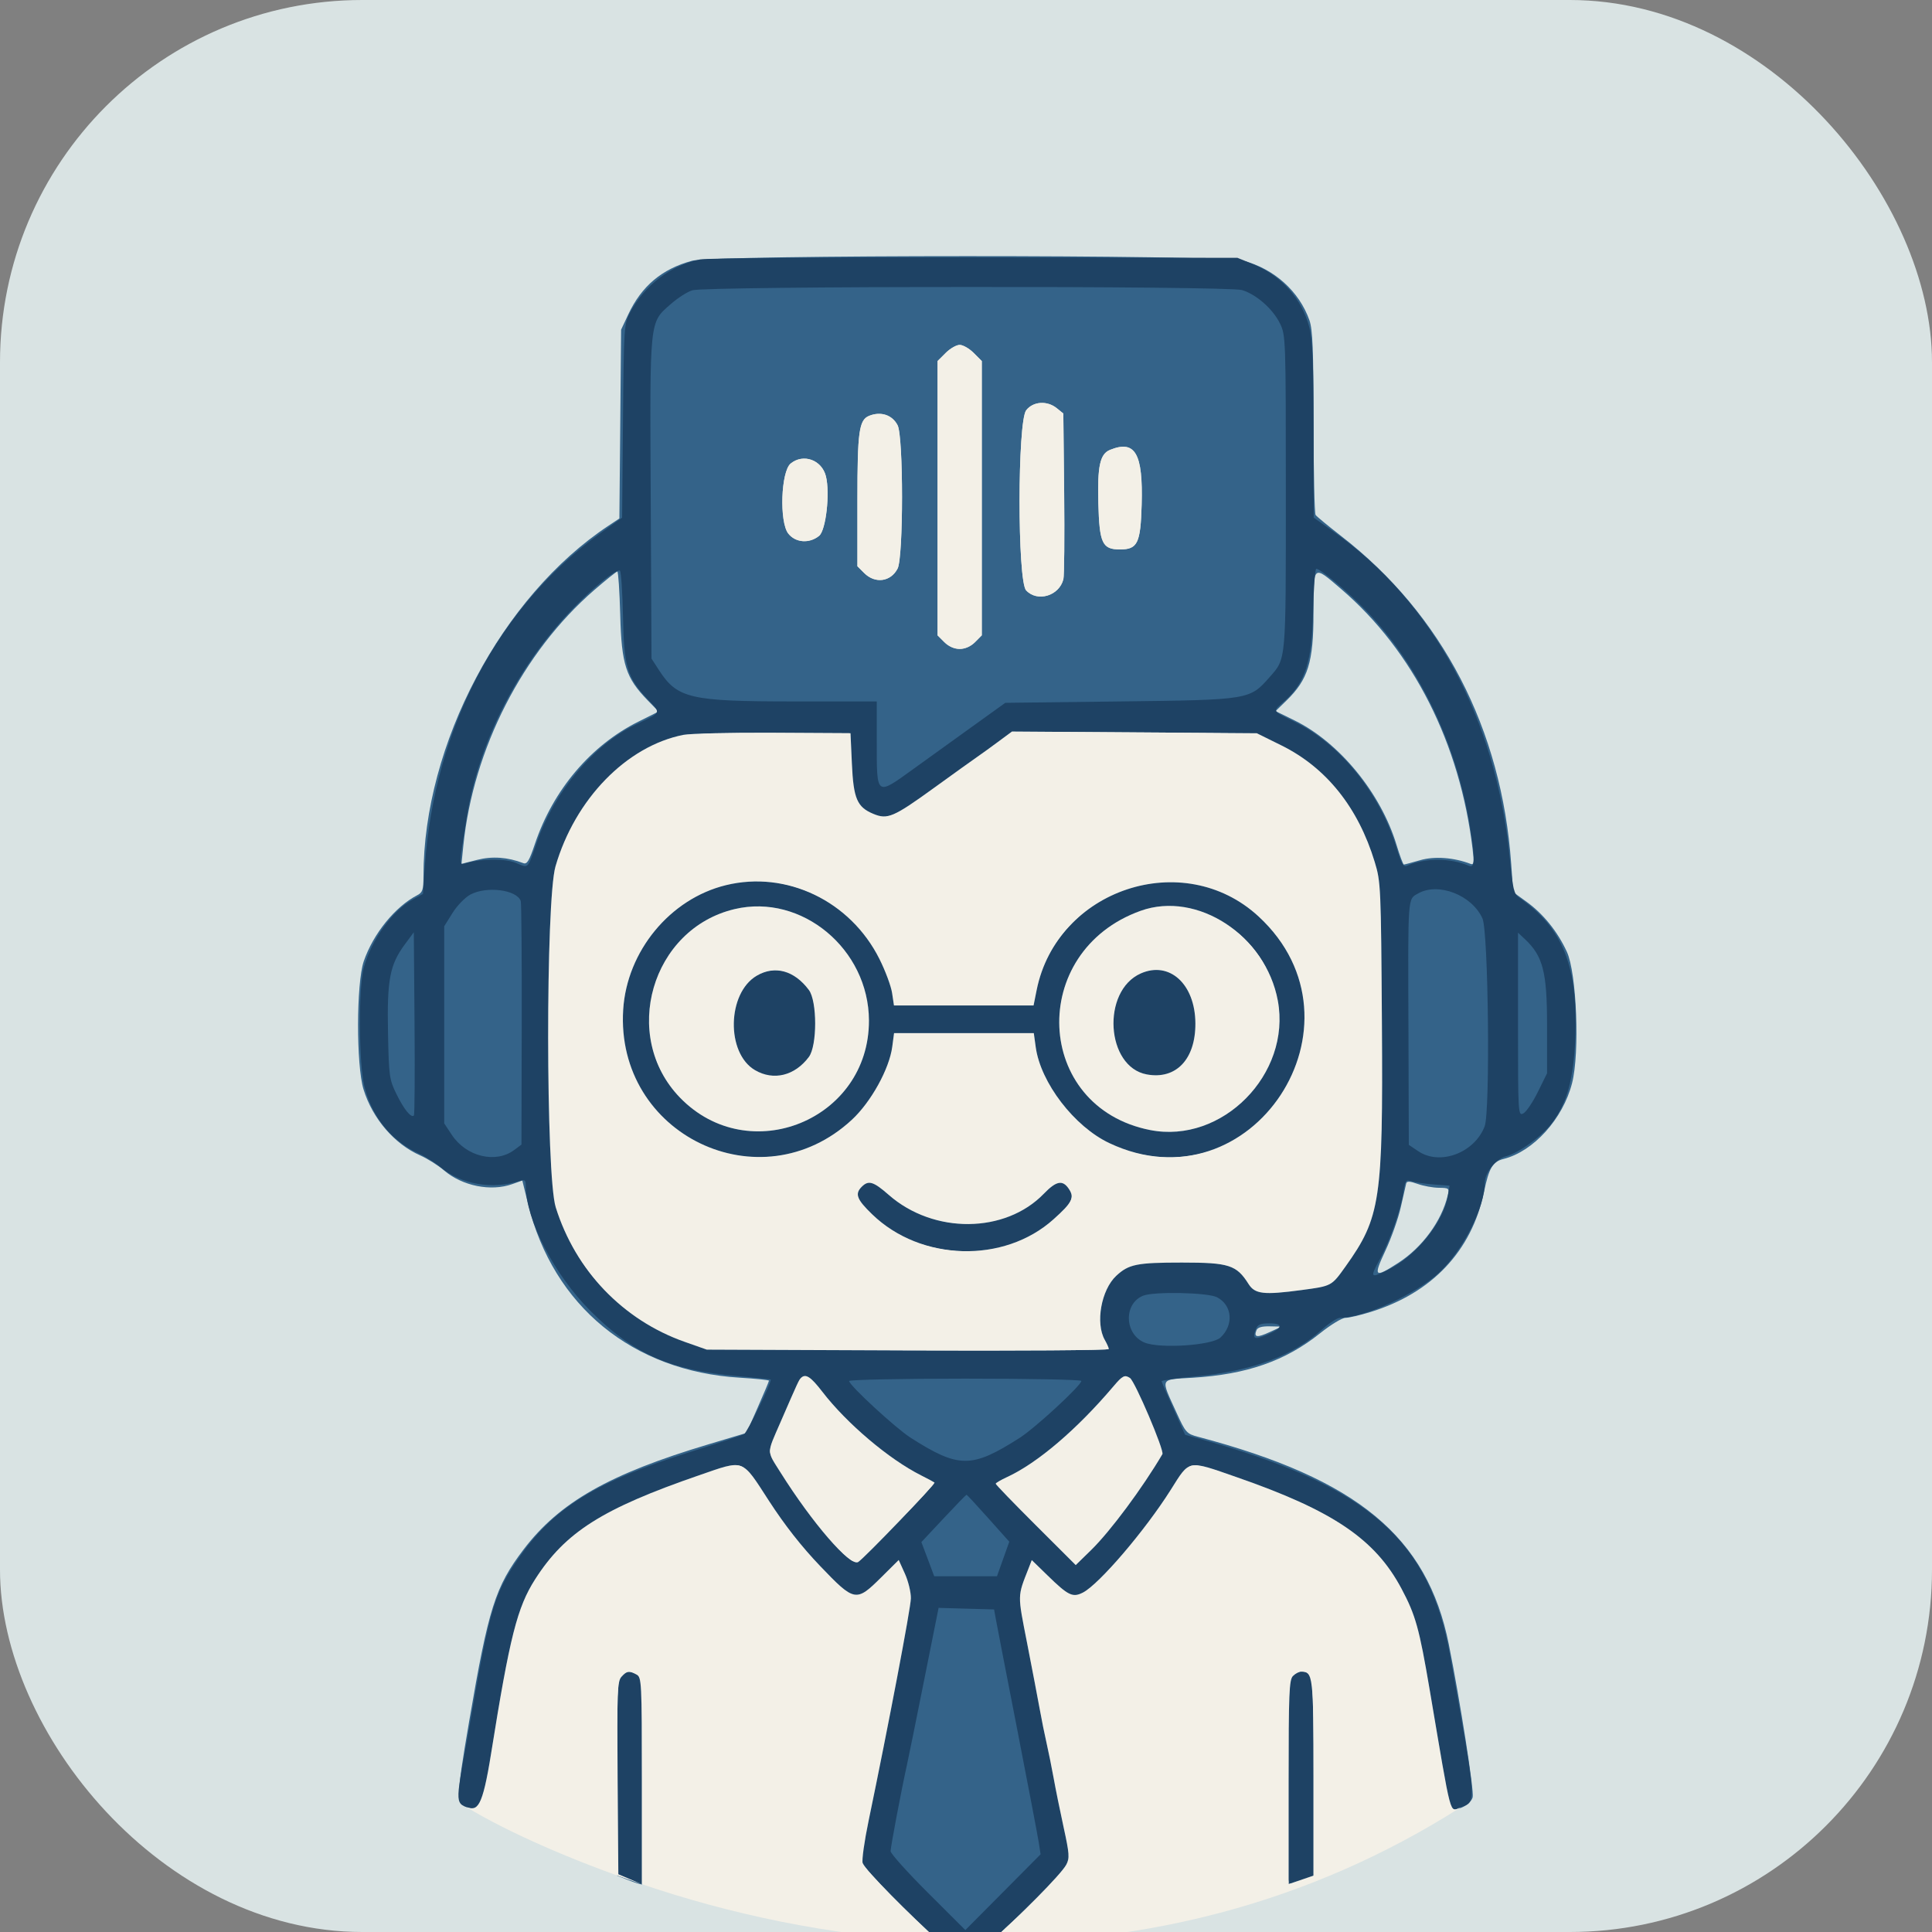
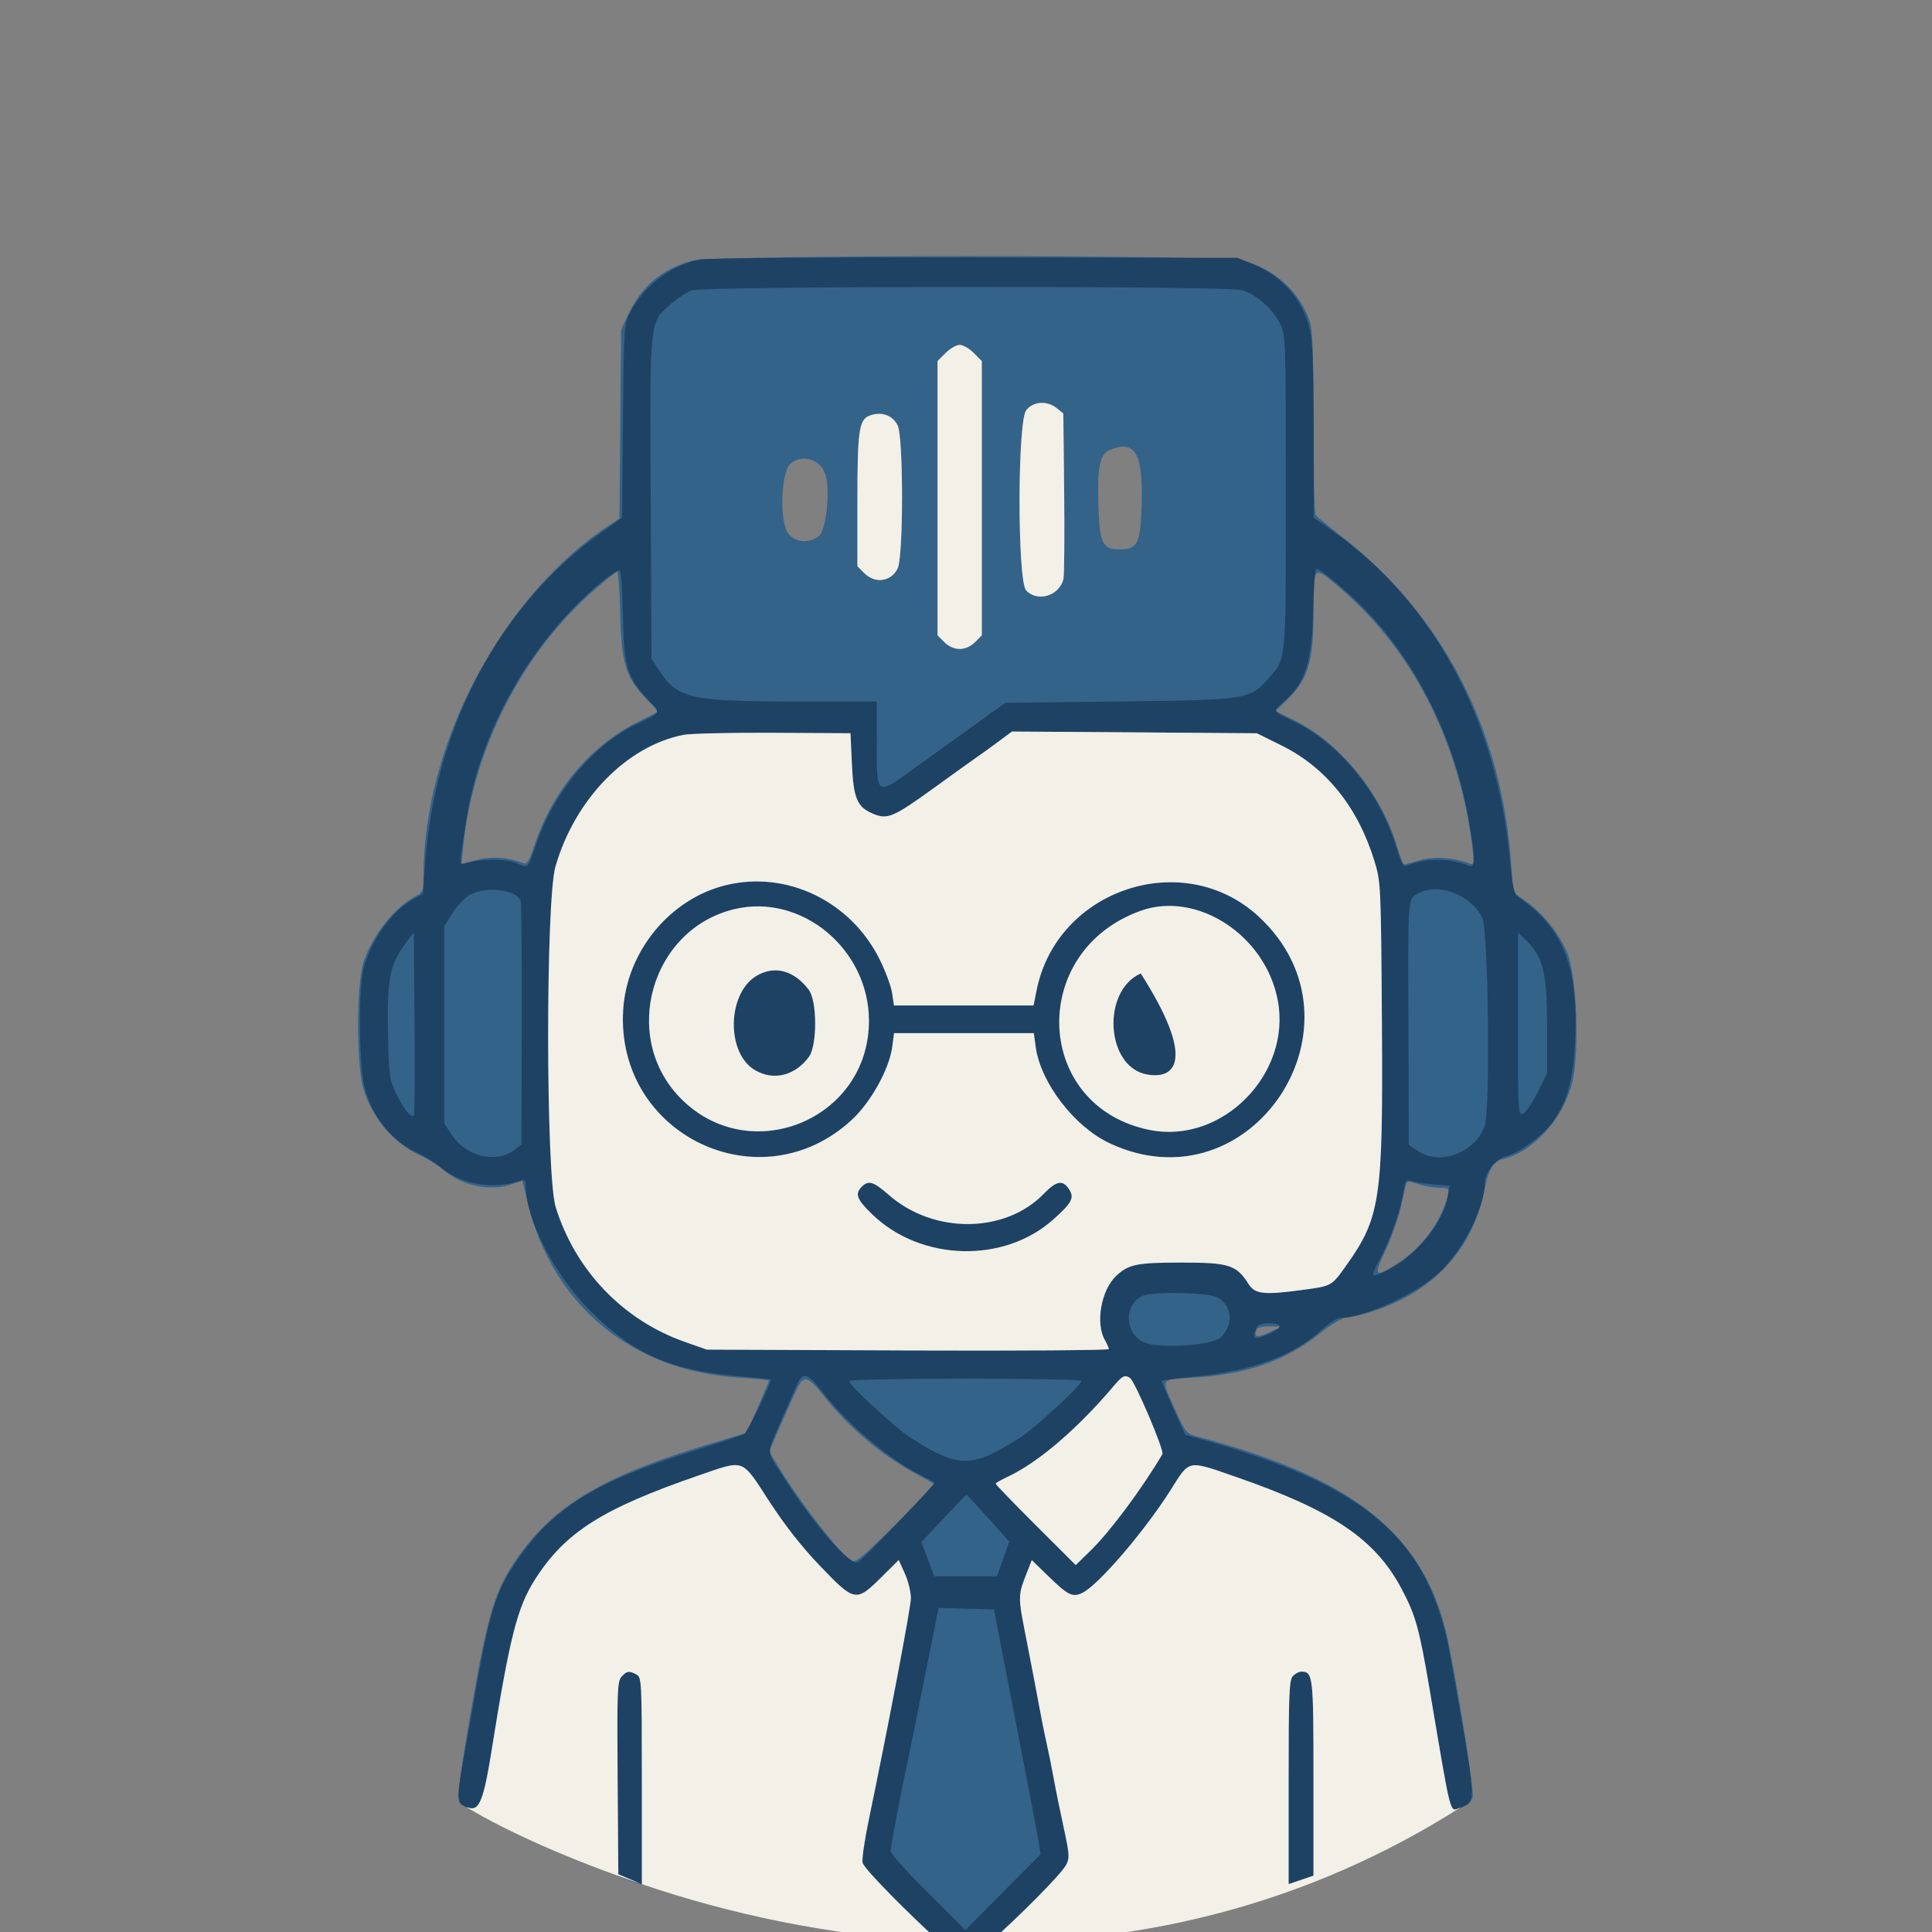
<svg xmlns="http://www.w3.org/2000/svg" width="64" height="64" viewBox="0 0 64 64" fill="none">
  <rect x="0" y="0" width="64" height="64" fill="#808080" stroke="none" />
  <g clip-path="url(#clip0_663_13173)">
-     <rect width="64" height="64" rx="12" fill="#D9E3E3" />
    <path fill-rule="evenodd" clip-rule="evenodd" d="M22.927 8.638C21.931 8.906 21.253 9.475 20.813 10.414L20.575 10.921L20.518 17.176L20.161 17.413C16.622 19.755 14.028 24.663 14.028 29.019C14.028 29.475 14 29.563 13.822 29.655C13.088 30.036 12.364 30.93 12.05 31.843C11.802 32.564 11.797 35.294 12.043 36.089C12.341 37.055 13.065 37.898 13.921 38.275C14.156 38.378 14.512 38.602 14.711 38.772C15.317 39.289 16.262 39.478 16.97 39.225L17.302 39.106L17.496 39.893C18.329 43.267 20.956 45.421 24.506 45.638C25.038 45.67 25.473 45.715 25.473 45.737C25.473 45.759 25.306 46.158 25.101 46.623L24.729 47.468L23.476 47.843C20.182 48.827 18.533 49.765 17.344 51.329C16.406 52.563 16.182 53.271 15.542 57.018C15.089 59.673 15.093 59.78 15.639 59.917C15.98 60.003 15.997 59.959 16.266 58.305C16.693 55.685 17.034 53.958 17.229 53.439C17.913 51.609 19.298 50.373 21.719 49.431C22.916 48.966 24.298 48.508 24.506 48.508C24.572 48.508 25.018 49.095 25.497 49.813C26.05 50.643 26.679 51.444 27.224 52.012C28.295 53.126 28.359 53.136 29.19 52.338C29.513 52.028 29.791 51.791 29.807 51.812C29.91 51.946 30.143 52.723 30.143 52.933C30.143 53.16 29.497 56.522 28.763 60.122C28.615 60.844 28.495 61.521 28.495 61.626C28.495 61.835 31.512 64.68 31.837 64.806C32.164 64.933 32.203 64.806 33.898 63.34C35.012 62.222 35.453 61.718 35.453 61.567C35.453 61.451 35.25 60.35 35.002 59.12C33.785 53.096 33.769 53.001 33.933 52.492C34.171 51.749 34.169 51.75 34.791 52.354C35.601 53.142 35.647 53.132 36.827 51.912C37.502 51.213 38.02 50.561 38.566 49.718C39.026 49.009 39.406 48.515 39.494 48.512C39.693 48.506 41.807 49.235 42.767 49.641C44.58 50.408 45.736 51.374 46.417 52.689C46.947 53.713 47 53.947 47.809 58.792C47.9 59.338 48.018 59.828 48.072 59.882C48.223 60.032 48.721 59.789 48.785 59.534C48.836 59.334 48.369 56.347 47.994 54.473C47.282 50.908 44.966 48.991 39.684 47.595C39.309 47.496 39.274 47.457 38.971 46.792C38.439 45.624 38.401 45.707 39.498 45.64C41.301 45.531 42.583 45.084 43.733 44.163C44.082 43.883 44.459 43.655 44.57 43.655C44.682 43.655 45.056 43.568 45.401 43.461C47.434 42.834 48.75 41.443 49.158 39.489C49.325 38.686 49.445 38.483 49.806 38.392C50.799 38.143 51.773 37.066 52.077 35.88C52.335 34.873 52.23 32.239 51.905 31.53C51.595 30.856 51.119 30.267 50.557 29.864L50.127 29.554L50.06 28.616C49.745 24.145 47.778 20.353 44.426 17.756C43.998 17.424 43.618 17.11 43.581 17.059C43.544 17.007 43.513 15.62 43.512 13.977C43.511 11.596 43.484 10.914 43.377 10.611C43.038 9.649 42.205 8.901 41.18 8.636C40.392 8.433 23.683 8.434 22.927 8.638ZM31.326 11.693L31.058 11.96V21.047L31.283 21.272C31.425 21.414 31.613 21.497 31.791 21.497C31.969 21.497 32.157 21.414 32.299 21.272L32.523 21.047V11.96L32.256 11.693C32.109 11.545 31.899 11.425 31.791 11.425C31.683 11.425 31.473 11.545 31.326 11.693ZM33.995 13.589C33.702 13.961 33.7 19.243 33.992 19.557C34.364 19.956 35.088 19.74 35.226 19.187C35.255 19.073 35.266 17.791 35.252 16.338L35.224 13.698L35.008 13.523C34.688 13.264 34.227 13.294 33.995 13.589ZM28.791 13.775C28.457 13.91 28.403 14.294 28.403 16.552V18.758L28.628 18.983C28.989 19.344 29.507 19.275 29.734 18.835C29.93 18.457 29.93 14.464 29.734 14.087C29.557 13.744 29.179 13.619 28.791 13.775ZM36.773 14.902C36.439 15.037 36.351 15.435 36.384 16.672C36.42 18 36.514 18.201 37.102 18.201C37.684 18.201 37.783 17.995 37.819 16.718C37.867 15.017 37.606 14.565 36.773 14.902ZM26.193 15.354C25.869 15.616 25.812 17.292 26.113 17.675C26.353 17.98 26.809 18.014 27.134 17.751C27.36 17.568 27.5 16.337 27.359 15.775C27.223 15.235 26.613 15.014 26.193 15.354ZM19.679 19.551C17.319 21.596 15.674 24.809 15.349 28.009L15.287 28.616L15.808 28.484C16.307 28.357 16.816 28.393 17.337 28.593C17.458 28.639 17.533 28.513 17.722 27.951C18.322 26.166 19.574 24.689 21.151 23.904L21.818 23.571L21.454 23.198C20.732 22.456 20.589 22.014 20.546 20.375C20.524 19.582 20.481 18.933 20.45 18.933C20.418 18.933 20.071 19.212 19.679 19.551ZM43.511 20.329C43.511 21.933 43.33 22.512 42.615 23.207L42.255 23.557L42.883 23.865C44.364 24.591 45.738 26.266 46.258 27.977C46.368 28.341 46.479 28.639 46.504 28.639C46.529 28.639 46.772 28.574 47.045 28.495C47.519 28.357 48.159 28.404 48.717 28.618C48.823 28.659 48.835 28.573 48.782 28.127C48.366 24.633 46.813 21.559 44.433 19.517C43.483 18.701 43.511 18.677 43.511 20.329ZM22.664 24.381C20.56 24.839 18.752 26.854 18.345 29.196C18.175 30.172 18.202 38.792 18.377 39.626C18.881 42.019 20.65 43.83 23.184 44.548C23.66 44.683 36.644 44.853 36.644 44.725C36.644 44.703 36.582 44.51 36.506 44.296C36.105 43.158 36.642 42.102 37.765 41.82C38.036 41.752 38.645 41.724 39.379 41.747C40.667 41.787 41.18 41.98 41.423 42.514C41.54 42.77 42.516 42.833 43.521 42.649C44.289 42.508 45.008 41.522 45.493 39.947C45.787 38.993 45.749 29.419 45.448 28.456C44.782 26.323 43.227 24.74 41.405 24.339C41.172 24.288 39.384 24.247 37.285 24.246L33.576 24.244L31.671 25.627C29.61 27.122 29.346 27.243 28.785 26.953C28.303 26.703 28.129 26.228 28.129 25.163V24.244L25.679 24.251C23.996 24.256 23.053 24.297 22.664 24.381ZM23.842 29.326C20.587 30.239 19.503 34.588 21.926 37.012C22.85 37.935 23.827 38.344 25.112 38.344C27.452 38.344 29.138 36.903 29.637 34.474L29.689 34.221L34.201 34.27L34.318 34.841C35.093 38.645 40.245 39.617 42.454 36.376C44.824 32.899 41.617 28.244 37.59 29.316C36.003 29.739 34.548 31.295 34.282 32.856L34.212 33.263H29.644L29.575 32.856C29.151 30.373 26.321 28.63 23.842 29.326ZM23.968 30.292C22.976 30.642 22.302 31.269 21.828 32.281C21.46 33.064 21.464 34.579 21.835 35.334C23.155 38.022 26.907 38.134 28.292 35.528C29.841 32.612 27.031 29.208 23.968 30.292ZM37.88 30.185C36.1 30.654 34.862 32.583 35.178 34.394C35.686 37.311 39.171 38.439 41.251 36.359C42.691 34.919 42.648 32.334 41.162 31.026C40.302 30.27 38.911 29.913 37.88 30.185ZM25.015 32.317C24.069 32.951 24.033 34.783 24.953 35.455C25.311 35.715 26.096 35.715 26.445 35.455C27.294 34.821 27.306 32.978 26.464 32.363C26.075 32.078 25.403 32.057 25.015 32.317ZM37.68 32.252C36.209 32.892 36.758 35.81 38.321 35.664C39.203 35.582 39.619 35.017 39.619 33.904C39.619 32.523 38.753 31.785 37.68 32.252ZM28.607 39.219C28.168 39.526 28.449 40.012 29.487 40.74C30.316 41.323 31.836 41.599 33.003 41.38C34.532 41.092 36.034 39.704 35.341 39.219C35.056 39.019 35.039 39.025 34.509 39.523C33.088 40.858 30.969 40.868 29.474 39.547C28.877 39.02 28.887 39.023 28.607 39.219ZM46.583 39.2C46.568 39.258 46.487 39.611 46.404 39.983C46.321 40.356 46.092 41.005 45.895 41.425C45.483 42.305 45.527 42.348 46.317 41.837C47.116 41.321 47.756 40.449 47.957 39.603C48.014 39.362 48.002 39.351 47.664 39.347C47.469 39.345 47.153 39.287 46.961 39.219C46.704 39.127 46.604 39.122 46.583 39.2ZM41.62 44.071C41.53 44.305 41.643 44.319 42.06 44.127L42.458 43.945L42.066 43.937C41.792 43.932 41.657 43.972 41.62 44.071ZM26.422 45.967C26.338 46.131 26.09 46.673 25.873 47.173L25.479 48.081L25.802 48.612C26.518 49.791 27.868 51.524 28.216 51.71C28.341 51.777 28.623 51.54 29.677 50.484L30.984 49.175L30.306 48.802C29.168 48.178 28.144 47.309 27.289 46.242C26.767 45.59 26.639 45.549 26.422 45.967ZM36.657 46.247C35.803 47.321 34.59 48.34 33.531 48.872C33.304 48.986 33.103 49.094 33.083 49.112C33.006 49.181 35.484 51.712 35.628 51.712C35.994 51.712 38.486 48.504 38.47 48.055C38.467 47.977 38.246 47.418 37.98 46.814C37.38 45.451 37.313 45.423 36.657 46.247ZM20.547 55.485C20.466 55.566 20.438 56.443 20.438 58.862V62.131L20.806 62.278C21.008 62.359 21.214 62.425 21.263 62.425C21.431 62.425 21.38 55.82 21.211 55.578C21.056 55.357 20.722 55.31 20.547 55.485ZM42.738 55.578C42.615 55.754 42.595 56.245 42.595 59.103C42.595 62.781 42.554 62.56 43.193 62.292L43.511 62.16V58.877C43.511 56.446 43.482 55.566 43.401 55.485C43.226 55.31 42.893 55.357 42.738 55.578Z" fill="#346389" />
    <path d="M31.326 11.693L31.058 11.96V21.047L31.283 21.272C31.425 21.414 31.613 21.497 31.791 21.497C31.969 21.497 32.157 21.414 32.299 21.272L32.523 21.047V11.96L32.256 11.693C32.109 11.545 31.899 11.425 31.791 11.425C31.683 11.425 31.473 11.545 31.326 11.693Z" fill="#F3F0E7" />
    <path d="M33.995 13.589C33.702 13.961 33.7 19.243 33.992 19.557C34.364 19.956 35.088 19.74 35.226 19.187C35.255 19.073 35.266 17.791 35.252 16.338L35.224 13.698L35.008 13.523C34.688 13.264 34.227 13.294 33.995 13.589Z" fill="#F3F0E7" />
-     <path d="M36.773 14.902C36.439 15.037 36.351 15.435 36.384 16.672C36.42 18 36.514 18.201 37.102 18.201C37.684 18.201 37.783 17.995 37.819 16.718C37.867 15.017 37.606 14.565 36.773 14.902Z" fill="#F3F0E7" />
    <path d="M28.791 13.775C28.457 13.91 28.403 14.294 28.403 16.552V18.758L28.628 18.983C28.989 19.344 29.507 19.275 29.734 18.835C29.93 18.457 29.93 14.464 29.734 14.087C29.557 13.744 29.179 13.619 28.791 13.775Z" fill="#F3F0E7" />
-     <path d="M26.193 15.354C25.869 15.616 25.812 17.292 26.113 17.675C26.353 17.98 26.809 18.014 27.134 17.751C27.36 17.568 27.5 16.337 27.359 15.775C27.223 15.235 26.613 15.014 26.193 15.354Z" fill="#F3F0E7" />
    <path fill-rule="evenodd" clip-rule="evenodd" d="M23.189 8.594C22.23 8.784 21.357 9.444 20.879 10.34C20.67 10.731 20.666 10.794 20.637 13.943L20.608 17.148L19.905 17.651C16.517 20.079 14.387 24.112 14.074 28.691L14.011 29.614L13.697 29.783C12.999 30.159 12.299 31.13 12.047 32.072C11.873 32.725 11.884 35.194 12.065 35.962C12.302 36.968 12.954 37.786 13.85 38.201C14.086 38.31 14.419 38.517 14.589 38.661C15.264 39.231 16.306 39.415 17.21 39.122C17.385 39.066 17.416 39.089 17.416 39.274C17.416 40.401 18.36 42.228 19.563 43.43C20.986 44.853 22.198 45.39 24.418 45.584C25.021 45.637 25.522 45.688 25.53 45.698C25.581 45.758 24.755 47.452 24.646 47.51C24.572 47.549 23.77 47.814 22.864 48.098C19.81 49.057 18.397 49.915 17.269 51.493C16.396 52.715 16.233 53.237 15.624 56.771C15.155 59.49 15.012 59.71 15.447 59.861C15.814 59.989 15.976 59.922 16.27 58.076C16.886 54.22 17.133 53.245 17.728 52.314C18.726 50.754 19.953 49.976 23.16 48.87C24.679 48.347 24.555 48.301 25.473 49.718C25.996 50.525 26.552 51.233 27.168 51.877C28.308 53.068 28.359 53.077 29.188 52.256L29.771 51.677L29.976 52.13C30.089 52.379 30.178 52.747 30.174 52.949C30.168 53.279 29.433 57.144 28.773 60.318C28.632 60.996 28.544 61.625 28.577 61.715C28.668 61.962 30.13 63.425 31.107 64.31C31.546 64.708 31.887 64.989 31.961 64.989C32.038 64.989 32.366 64.725 32.79 64.347C33.732 63.507 35.148 62.1 35.322 61.769C35.436 61.552 35.426 61.411 35.234 60.532C35.115 59.987 34.966 59.252 34.903 58.9C34.839 58.547 34.735 58.032 34.672 57.755C34.608 57.478 34.504 56.964 34.441 56.611C34.377 56.258 34.19 55.279 34.025 54.434C33.703 52.789 33.7 52.905 34.075 51.948L34.179 51.68L34.702 52.189C35.389 52.859 35.534 52.929 35.873 52.756C36.41 52.48 37.93 50.703 38.782 49.353C39.421 48.34 39.318 48.36 40.963 48.932C44.163 50.044 45.553 50.985 46.427 52.628C46.892 53.501 47.016 53.946 47.359 55.97C48.104 60.364 48.011 60.013 48.389 59.869C48.918 59.668 48.93 59.832 48.034 54.825C47.346 50.977 45.283 49.199 39.714 47.655L39.259 47.529L38.872 46.668C38.659 46.194 38.483 45.783 38.48 45.755C38.477 45.727 38.98 45.655 39.596 45.597C41.471 45.418 42.815 44.922 43.782 44.052C44.025 43.834 44.298 43.655 44.388 43.655C45.183 43.655 46.904 42.871 47.671 42.159C48.465 41.421 49.187 39.996 49.187 39.166C49.187 38.847 49.562 38.385 49.886 38.304C50.318 38.195 51.097 37.627 51.427 37.18C51.915 36.518 52.125 35.749 52.182 34.407C52.285 32.021 51.773 30.735 50.321 29.733C50.153 29.617 50.112 29.447 50.016 28.455C49.565 23.804 47.485 19.947 44.165 17.604L43.519 17.148L43.515 14.26C43.511 11.991 43.481 11.258 43.373 10.841C43.124 9.887 42.447 9.13 41.496 8.745L40.993 8.541L32.295 8.527C27.511 8.519 23.413 8.55 23.189 8.594ZM22.929 9.617C22.764 9.67 22.448 9.873 22.227 10.067C21.505 10.703 21.526 10.499 21.556 16.507L21.582 21.817L21.834 22.206C22.44 23.137 22.863 23.235 26.274 23.236L29.044 23.236V24.599C29.044 26.383 29.021 26.366 30.245 25.482C30.768 25.105 31.67 24.455 32.249 24.039L33.302 23.282L37.102 23.236C41.38 23.185 41.398 23.182 42.053 22.436C42.611 21.8 42.595 21.98 42.595 16.31C42.595 11.231 42.591 11.108 42.404 10.722C42.17 10.238 41.618 9.751 41.143 9.609C40.667 9.466 23.375 9.474 22.929 9.617ZM19.923 19.279C17.602 21.219 15.92 24.163 15.455 27.104C15.199 28.721 15.2 28.666 15.429 28.597C15.943 28.443 16.735 28.436 17.087 28.583C17.519 28.764 17.468 28.814 17.78 27.914C18.367 26.218 19.659 24.676 21.054 24.006C21.928 23.587 21.903 23.638 21.468 23.178C20.778 22.449 20.67 22.094 20.638 20.444C20.622 19.638 20.576 18.945 20.535 18.904C20.495 18.863 20.219 19.032 19.923 19.279ZM43.497 20.286C43.461 21.919 43.233 22.624 42.547 23.226C42.142 23.582 42.115 23.531 42.917 23.927C44.403 24.661 45.718 26.293 46.259 28.073C46.425 28.62 46.489 28.73 46.611 28.677C47.212 28.415 48.05 28.417 48.661 28.681C48.865 28.768 48.871 28.46 48.69 27.354C48.238 24.596 46.995 22.026 45.237 20.209C44.652 19.604 43.741 18.841 43.604 18.841C43.563 18.841 43.515 19.491 43.497 20.286ZM22.64 24.343C20.755 24.716 19.048 26.471 18.401 28.702C18.073 29.836 18.079 38.936 18.409 39.992C19.062 42.085 20.64 43.732 22.681 44.45L23.413 44.708L30.074 44.735C33.738 44.749 36.734 44.729 36.732 44.689C36.73 44.649 36.67 44.513 36.598 44.387C36.282 43.834 36.478 42.729 36.976 42.264C37.389 41.878 37.659 41.824 39.154 41.824C40.714 41.824 40.962 41.904 41.359 42.533C41.571 42.87 41.861 42.903 43.115 42.735C44.122 42.599 44.105 42.608 44.576 41.949C45.73 40.332 45.816 39.754 45.778 33.944C45.747 29.354 45.741 29.216 45.538 28.55C44.991 26.75 43.937 25.432 42.458 24.698L41.634 24.29L33.524 24.233L33.052 24.582C32.793 24.774 32.49 24.992 32.379 25.068C32.268 25.143 31.627 25.604 30.954 26.09C29.594 27.075 29.401 27.157 28.927 26.959C28.392 26.736 28.272 26.455 28.22 25.301L28.174 24.29L25.611 24.276C24.201 24.268 22.864 24.299 22.64 24.343ZM24.044 29.323C22.195 29.775 20.767 31.508 20.644 33.446C20.383 37.587 25.187 39.902 28.218 37.095C28.852 36.508 29.46 35.411 29.557 34.676L29.617 34.224H34.246L34.31 34.688C34.472 35.866 35.588 37.321 36.75 37.868C41.454 40.086 45.525 33.902 41.693 30.36C39.204 28.06 35.013 29.451 34.34 32.799L34.238 33.308H29.614L29.552 32.895C29.518 32.668 29.33 32.161 29.133 31.768C28.171 29.846 26.057 28.83 24.044 29.323ZM15.583 29.633C15.408 29.726 15.141 30 14.99 30.244L14.715 30.684V37.213L14.967 37.594C15.445 38.317 16.421 38.553 17.035 38.094L17.274 37.916L17.283 33.941C17.288 31.755 17.273 29.913 17.251 29.849C17.123 29.474 16.124 29.345 15.583 29.633ZM46.978 29.596C46.629 29.793 46.64 29.639 46.656 33.953L46.669 37.925L46.981 38.135C47.702 38.621 48.848 38.191 49.182 37.308C49.369 36.812 49.306 30.858 49.108 30.423C48.757 29.649 47.647 29.218 46.978 29.596ZM24.34 30.114C21.579 30.762 20.547 34.318 22.526 36.361C24.813 38.719 28.794 37.094 28.785 33.806C28.778 31.439 26.557 29.593 24.34 30.114ZM37.787 30.171C34.031 31.516 34.253 36.677 38.099 37.434C40.486 37.904 42.778 35.582 42.33 33.15C41.932 30.991 39.66 29.501 37.787 30.171ZM13.408 31.288C12.913 31.958 12.818 32.457 12.853 34.205C12.882 35.66 12.896 35.76 13.138 36.252C13.385 36.755 13.621 37.043 13.711 36.952C13.736 36.928 13.745 35.552 13.732 33.895L13.708 30.882L13.408 31.288ZM50.286 33.937C50.286 36.917 50.29 36.975 50.464 36.882C50.561 36.83 50.778 36.51 50.944 36.171L51.248 35.555V33.951C51.248 32.197 51.112 31.672 50.517 31.112L50.286 30.896V33.937ZM25.069 32.321C24.084 32.897 24.046 34.887 25.01 35.45C25.625 35.81 26.329 35.637 26.795 35.013C27.073 34.641 27.073 33.166 26.795 32.794C26.313 32.148 25.667 31.971 25.069 32.321ZM37.788 32.247C36.481 32.828 36.632 35.344 37.99 35.592C38.959 35.77 39.606 35.089 39.599 33.898C39.591 32.599 38.741 31.824 37.788 32.247ZM46.492 39.482C46.405 40.064 46.043 41.098 45.712 41.709C45.371 42.338 45.389 42.359 45.999 42.055C46.928 41.592 47.824 40.476 47.965 39.604L48.018 39.277L47.481 39.236C47.186 39.213 46.857 39.164 46.75 39.128C46.575 39.068 46.549 39.104 46.492 39.482ZM28.547 39.312C28.311 39.549 28.378 39.729 28.891 40.225C30.504 41.788 33.263 41.863 34.901 40.389C35.516 39.837 35.599 39.676 35.412 39.391C35.205 39.075 34.994 39.113 34.579 39.543C33.298 40.867 30.928 40.886 29.442 39.583C28.933 39.137 28.771 39.088 28.547 39.312ZM37.867 42.922C37.215 43.184 37.246 44.198 37.914 44.474C38.42 44.684 40.154 44.569 40.431 44.307C40.879 43.887 40.821 43.235 40.315 42.973C40.01 42.815 38.223 42.778 37.867 42.922ZM41.596 44.044C41.477 44.357 41.557 44.393 41.974 44.216C42.494 43.995 42.526 43.838 42.05 43.838C41.744 43.838 41.659 43.876 41.596 44.044ZM26.533 45.646C26.461 45.719 26.445 45.754 25.848 47.128C25.393 48.175 25.393 48.04 25.853 48.773C26.909 50.455 28.161 51.901 28.427 51.745C28.613 51.636 31 49.151 30.957 49.111C30.937 49.094 30.736 48.986 30.509 48.872C29.446 48.337 28.051 47.156 27.241 46.104C26.855 45.602 26.687 45.494 26.533 45.646ZM36.888 45.92C35.679 47.347 34.372 48.463 33.362 48.929C33.155 49.025 32.985 49.124 32.984 49.15C32.982 49.176 33.578 49.793 34.308 50.521L35.635 51.845L36.148 51.344C36.781 50.725 37.841 49.299 38.506 48.171C38.575 48.053 37.598 45.758 37.432 45.648C37.257 45.532 37.186 45.568 36.888 45.92ZM28.129 45.748C28.129 45.889 29.666 47.307 30.163 47.625C31.761 48.645 32.188 48.646 33.775 47.633C34.297 47.3 35.82 45.894 35.82 45.745C35.82 45.703 34.089 45.669 31.974 45.669C29.859 45.669 28.129 45.705 28.129 45.748ZM31.256 50.3L30.522 51.084L30.948 52.216H33.026L33.434 51.071L32.739 50.293C32.357 49.865 32.033 49.515 32.018 49.515C32.003 49.515 31.66 49.868 31.256 50.3ZM30.611 55.669C30.347 56.993 30.091 58.254 30.042 58.472C29.867 59.258 29.502 61.182 29.502 61.322C29.502 61.402 30.059 62.022 30.74 62.701L31.978 63.936L34.471 61.426L34.41 61.033C34.376 60.816 34.06 59.156 33.707 57.343C33.353 55.531 33.034 53.882 32.997 53.681L32.93 53.315L31.092 53.263L30.611 55.669ZM20.588 55.544C20.45 55.696 20.438 56.031 20.459 58.9L20.483 62.087L21.235 62.406L21.262 62.418V62.415V58.991C21.262 55.697 21.255 55.561 21.084 55.47C20.839 55.338 20.764 55.35 20.588 55.544ZM42.831 55.519C42.705 55.644 42.687 56.092 42.687 59.038V62.414L43.511 62.133V58.898C43.511 55.495 43.497 55.375 43.099 55.375C43.03 55.375 42.91 55.44 42.831 55.519Z" fill="#1E4264" />
    <path fill-rule="evenodd" clip-rule="evenodd" d="M22.64 24.343C20.755 24.716 19.048 26.471 18.401 28.702C18.073 29.836 18.079 38.936 18.409 39.992C19.062 42.085 20.64 43.732 22.681 44.45L23.413 44.708L30.074 44.735C33.738 44.749 36.734 44.729 36.732 44.689C36.73 44.649 36.67 44.513 36.598 44.387C36.282 43.834 36.478 42.729 36.976 42.264C37.389 41.878 37.659 41.824 39.154 41.824C40.714 41.824 40.962 41.904 41.359 42.533C41.571 42.87 41.861 42.903 43.115 42.735C44.122 42.599 44.105 42.608 44.576 41.949C45.73 40.332 45.816 39.754 45.778 33.944C45.747 29.354 45.741 29.216 45.538 28.55C44.991 26.75 43.937 25.432 42.458 24.698L41.634 24.29L33.524 24.233L33.052 24.582C32.793 24.774 32.49 24.992 32.379 25.068C32.268 25.143 31.627 25.604 30.954 26.09C29.594 27.075 29.401 27.157 28.927 26.959C28.392 26.736 28.272 26.455 28.22 25.301L28.174 24.29L25.611 24.276C24.201 24.268 22.864 24.299 22.64 24.343ZM20.644 33.446C20.767 31.508 22.195 29.775 24.044 29.323C26.057 28.83 28.171 29.846 29.133 31.768C29.33 32.161 29.518 32.668 29.552 32.895L29.614 33.308H34.238L34.34 32.799C35.013 29.451 39.204 28.06 41.693 30.36C45.525 33.902 41.454 40.086 36.75 37.868C35.588 37.321 34.472 35.866 34.31 34.688L34.246 34.224H29.617L29.557 34.676C29.46 35.411 28.852 36.508 28.218 37.095C25.187 39.902 20.383 37.587 20.644 33.446ZM28.891 40.225C28.378 39.729 28.311 39.549 28.547 39.312C28.771 39.088 28.933 39.137 29.442 39.583C30.928 40.886 33.298 40.867 34.579 39.543C34.994 39.113 35.205 39.075 35.412 39.391C35.599 39.676 35.516 39.837 34.901 40.389C33.263 41.863 30.504 41.788 28.891 40.225Z" fill="#F3F0E7" />
    <path fill-rule="evenodd" clip-rule="evenodd" d="M24.34 30.114C21.579 30.762 20.547 34.318 22.526 36.361C24.813 38.719 28.794 37.094 28.785 33.806C28.778 31.439 26.557 29.593 24.34 30.114ZM25.01 35.45C24.046 34.887 24.084 32.897 25.069 32.321C25.667 31.971 26.313 32.148 26.795 32.794C27.073 33.166 27.073 34.641 26.795 35.013C26.329 35.637 25.625 35.81 25.01 35.45Z" fill="#F3F0E7" />
-     <path fill-rule="evenodd" clip-rule="evenodd" d="M37.787 30.171C34.031 31.516 34.253 36.677 38.099 37.434C40.486 37.904 42.778 35.582 42.33 33.15C41.932 30.991 39.66 29.501 37.787 30.171ZM37.99 35.592C36.632 35.344 36.481 32.828 37.788 32.247C38.741 31.824 39.591 32.599 39.599 33.898C39.606 35.089 38.959 35.77 37.99 35.592Z" fill="#F3F0E7" />
+     <path fill-rule="evenodd" clip-rule="evenodd" d="M37.787 30.171C34.031 31.516 34.253 36.677 38.099 37.434C40.486 37.904 42.778 35.582 42.33 33.15C41.932 30.991 39.66 29.501 37.787 30.171ZM37.99 35.592C36.632 35.344 36.481 32.828 37.788 32.247C39.606 35.089 38.959 35.77 37.99 35.592Z" fill="#F3F0E7" />
    <path d="M36.888 45.92C35.679 47.347 34.372 48.463 33.362 48.929C33.155 49.025 32.985 49.124 32.984 49.15C32.982 49.176 33.578 49.793 34.308 50.521L35.635 51.845L36.148 51.344C36.781 50.725 37.841 49.299 38.506 48.171C38.575 48.053 37.598 45.758 37.432 45.648C37.257 45.532 37.186 45.568 36.888 45.92Z" fill="#F3F0E7" />
-     <path d="M26.533 45.646C26.461 45.719 26.445 45.754 25.848 47.128C25.393 48.175 25.393 48.04 25.853 48.773C26.909 50.455 28.161 51.901 28.427 51.745C28.613 51.636 31 49.151 30.957 49.111C30.937 49.094 30.736 48.986 30.509 48.872C29.446 48.337 28.051 47.156 27.241 46.104C26.855 45.602 26.687 45.494 26.533 45.646Z" fill="#F3F0E7" />
    <path d="M16.27 58.076C15.976 59.922 15.814 59.989 15.447 59.861C16.841 60.703 18.917 61.615 21.235 62.406L20.483 62.087L20.459 58.9C20.438 56.031 20.45 55.696 20.588 55.544C20.764 55.35 20.839 55.338 21.084 55.47C21.255 55.561 21.262 55.697 21.262 58.991V62.415C24.077 63.374 27.454 64.135 31.107 64.31C30.13 63.425 28.668 61.962 28.577 61.715C28.544 61.625 28.632 60.996 28.773 60.318C29.433 57.144 30.168 53.279 30.174 52.949C30.178 52.747 30.089 52.379 29.976 52.13L29.771 51.677L29.188 52.256C28.359 53.077 28.308 53.068 27.168 51.877C26.552 51.233 25.996 50.525 25.473 49.718C24.555 48.301 24.679 48.347 23.16 48.87C19.953 49.976 18.726 50.754 17.728 52.314C17.133 53.245 16.886 54.22 16.27 58.076Z" fill="#F3F0E7" />
    <path fill-rule="evenodd" clip-rule="evenodd" d="M35.322 61.769C35.148 62.1 33.732 63.507 32.79 64.347C37.8 64.331 43.23 63.152 48.389 59.869C48.011 60.013 48.104 60.364 47.359 55.97C47.016 53.946 46.892 53.501 46.427 52.628C45.553 50.985 44.163 50.044 40.963 48.932C39.318 48.36 39.421 48.34 38.782 49.353C37.93 50.703 36.41 52.48 35.873 52.756C35.534 52.929 35.389 52.859 34.702 52.189L34.179 51.68L34.075 51.948C33.7 52.905 33.703 52.789 34.025 54.434C34.19 55.279 34.377 56.258 34.441 56.611C34.504 56.964 34.608 57.478 34.672 57.755C34.735 58.032 34.839 58.547 34.903 58.9C34.966 59.252 35.115 59.987 35.234 60.532C35.426 61.411 35.436 61.552 35.322 61.769ZM42.687 59.038C42.687 56.092 42.705 55.644 42.831 55.519C42.91 55.44 43.03 55.375 43.099 55.375C43.497 55.375 43.511 55.495 43.511 58.898V62.133L42.687 62.414V59.038Z" fill="#F3F0E7" />
  </g>
  <defs>
    <clipPath id="clip0_663_13173">
      <rect width="64" height="64" rx="12" fill="white" />
    </clipPath>
  </defs>
</svg>